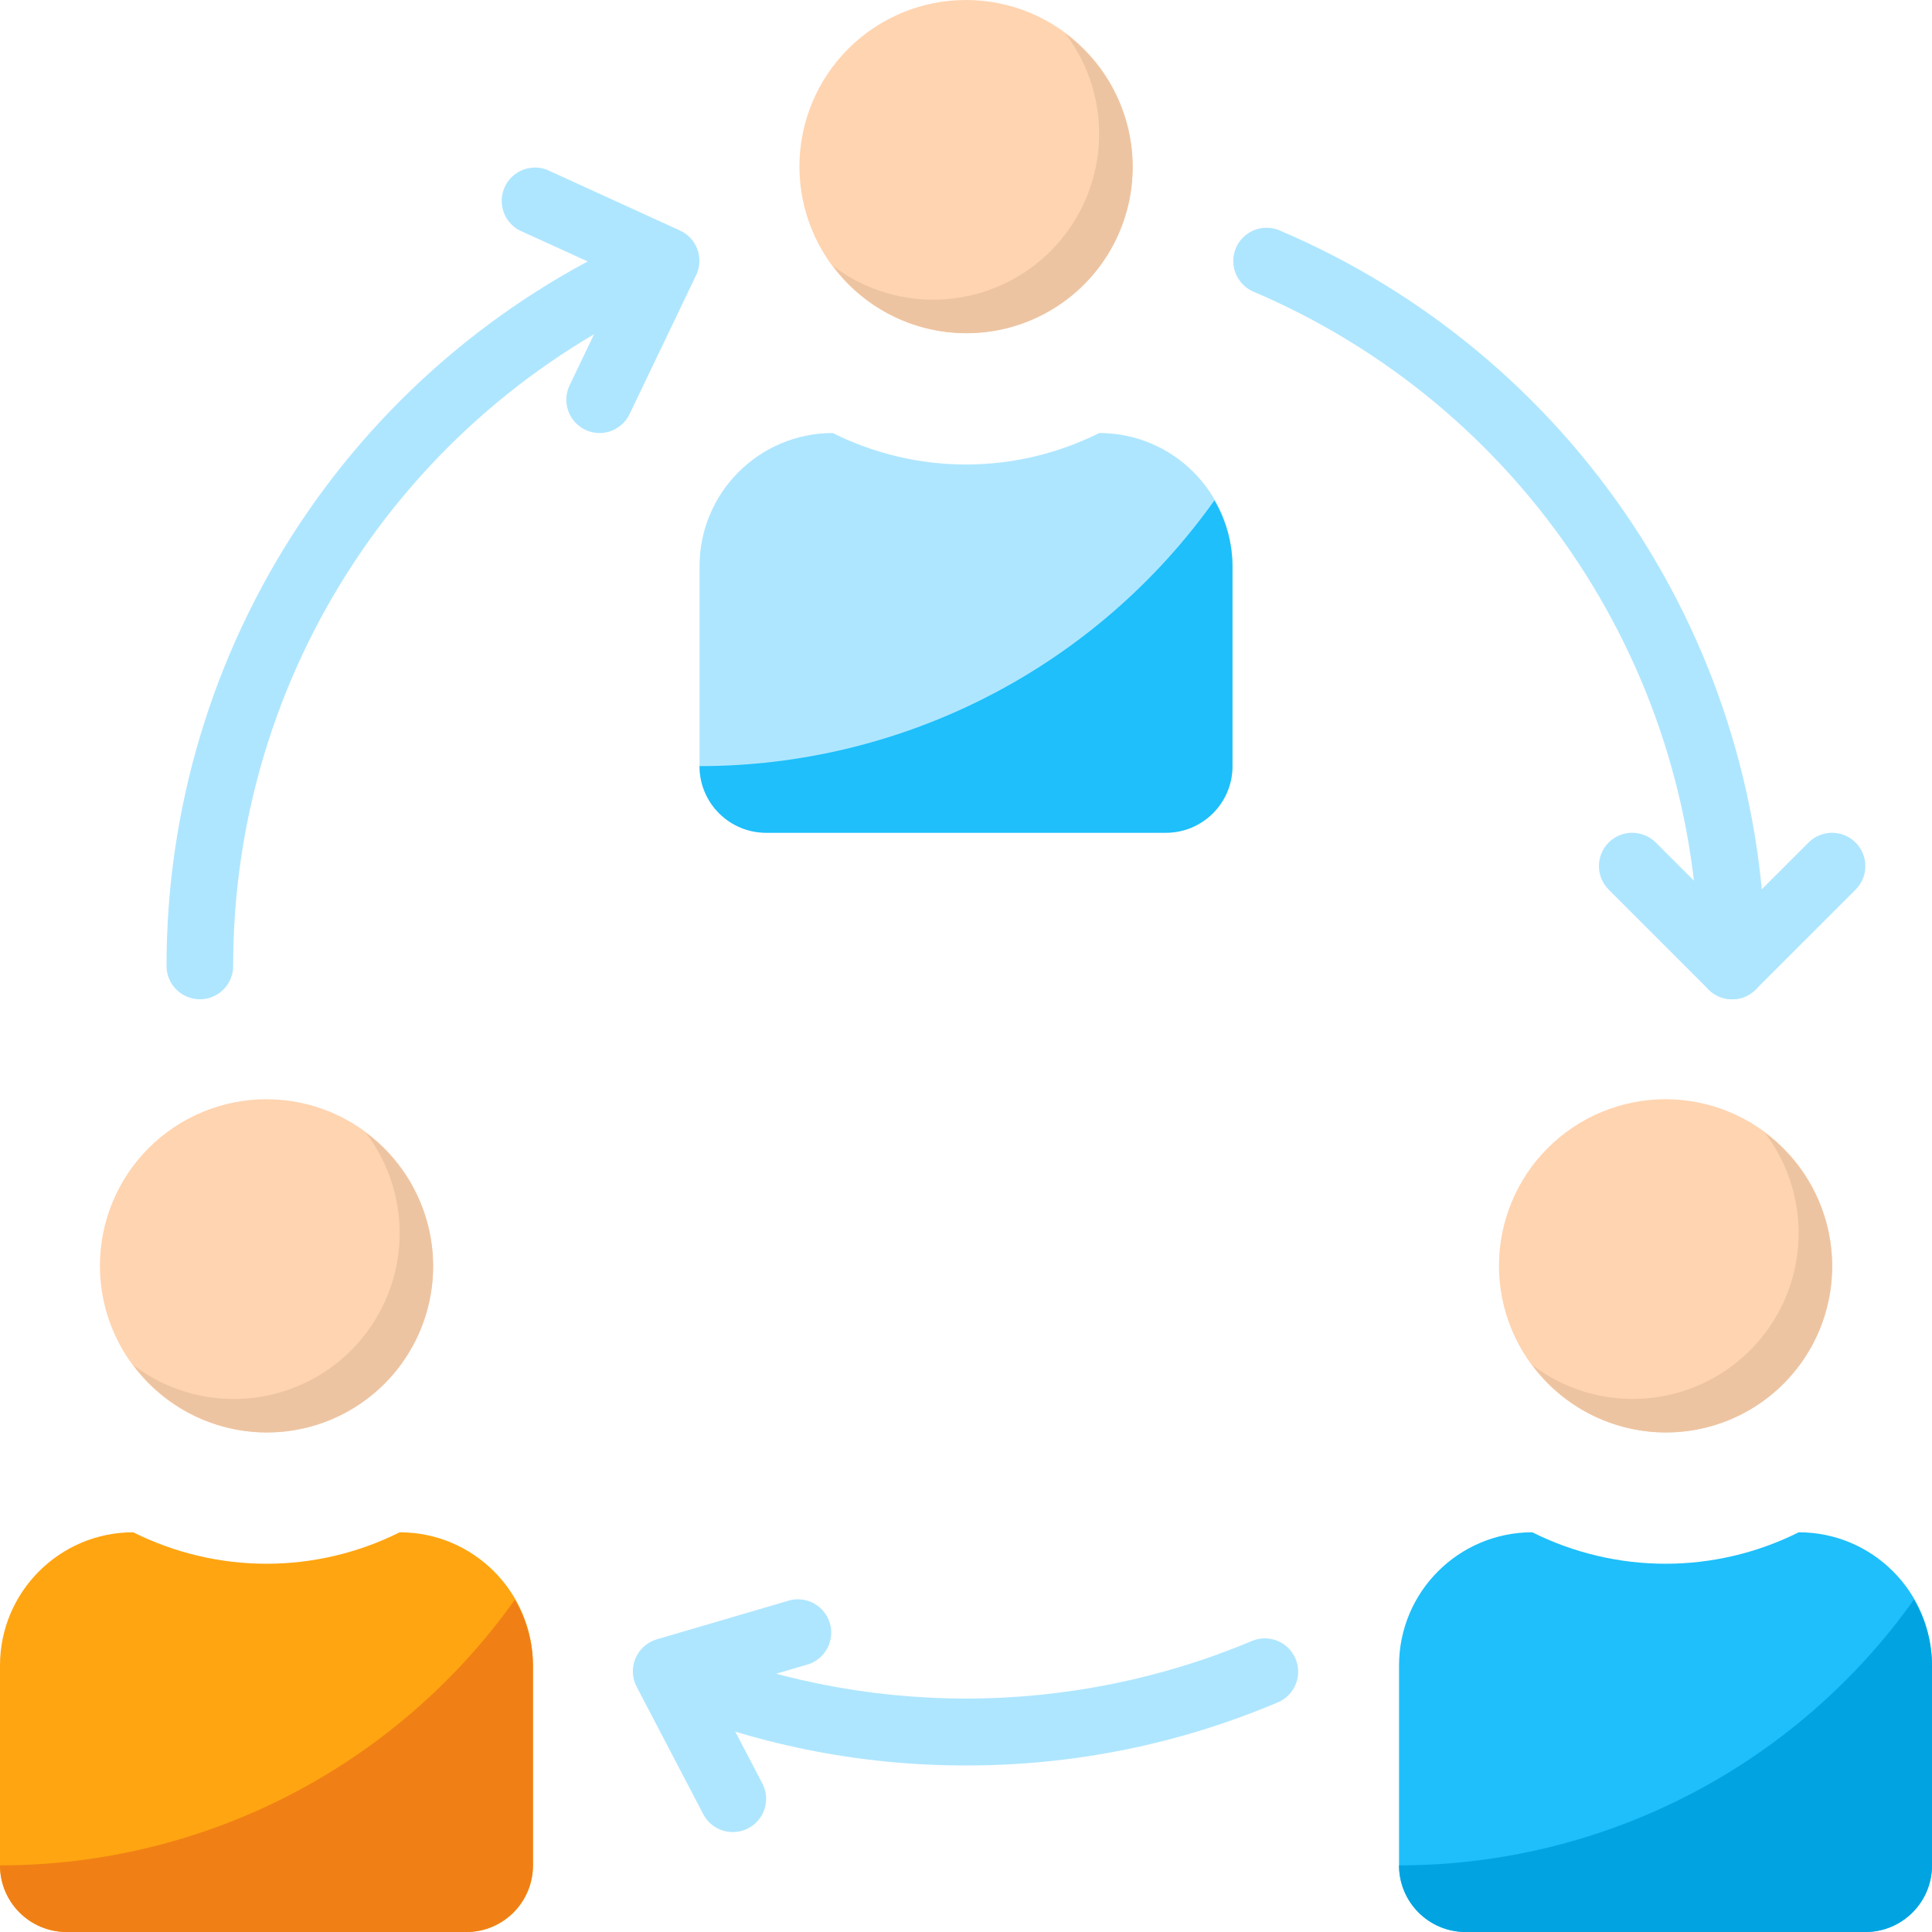
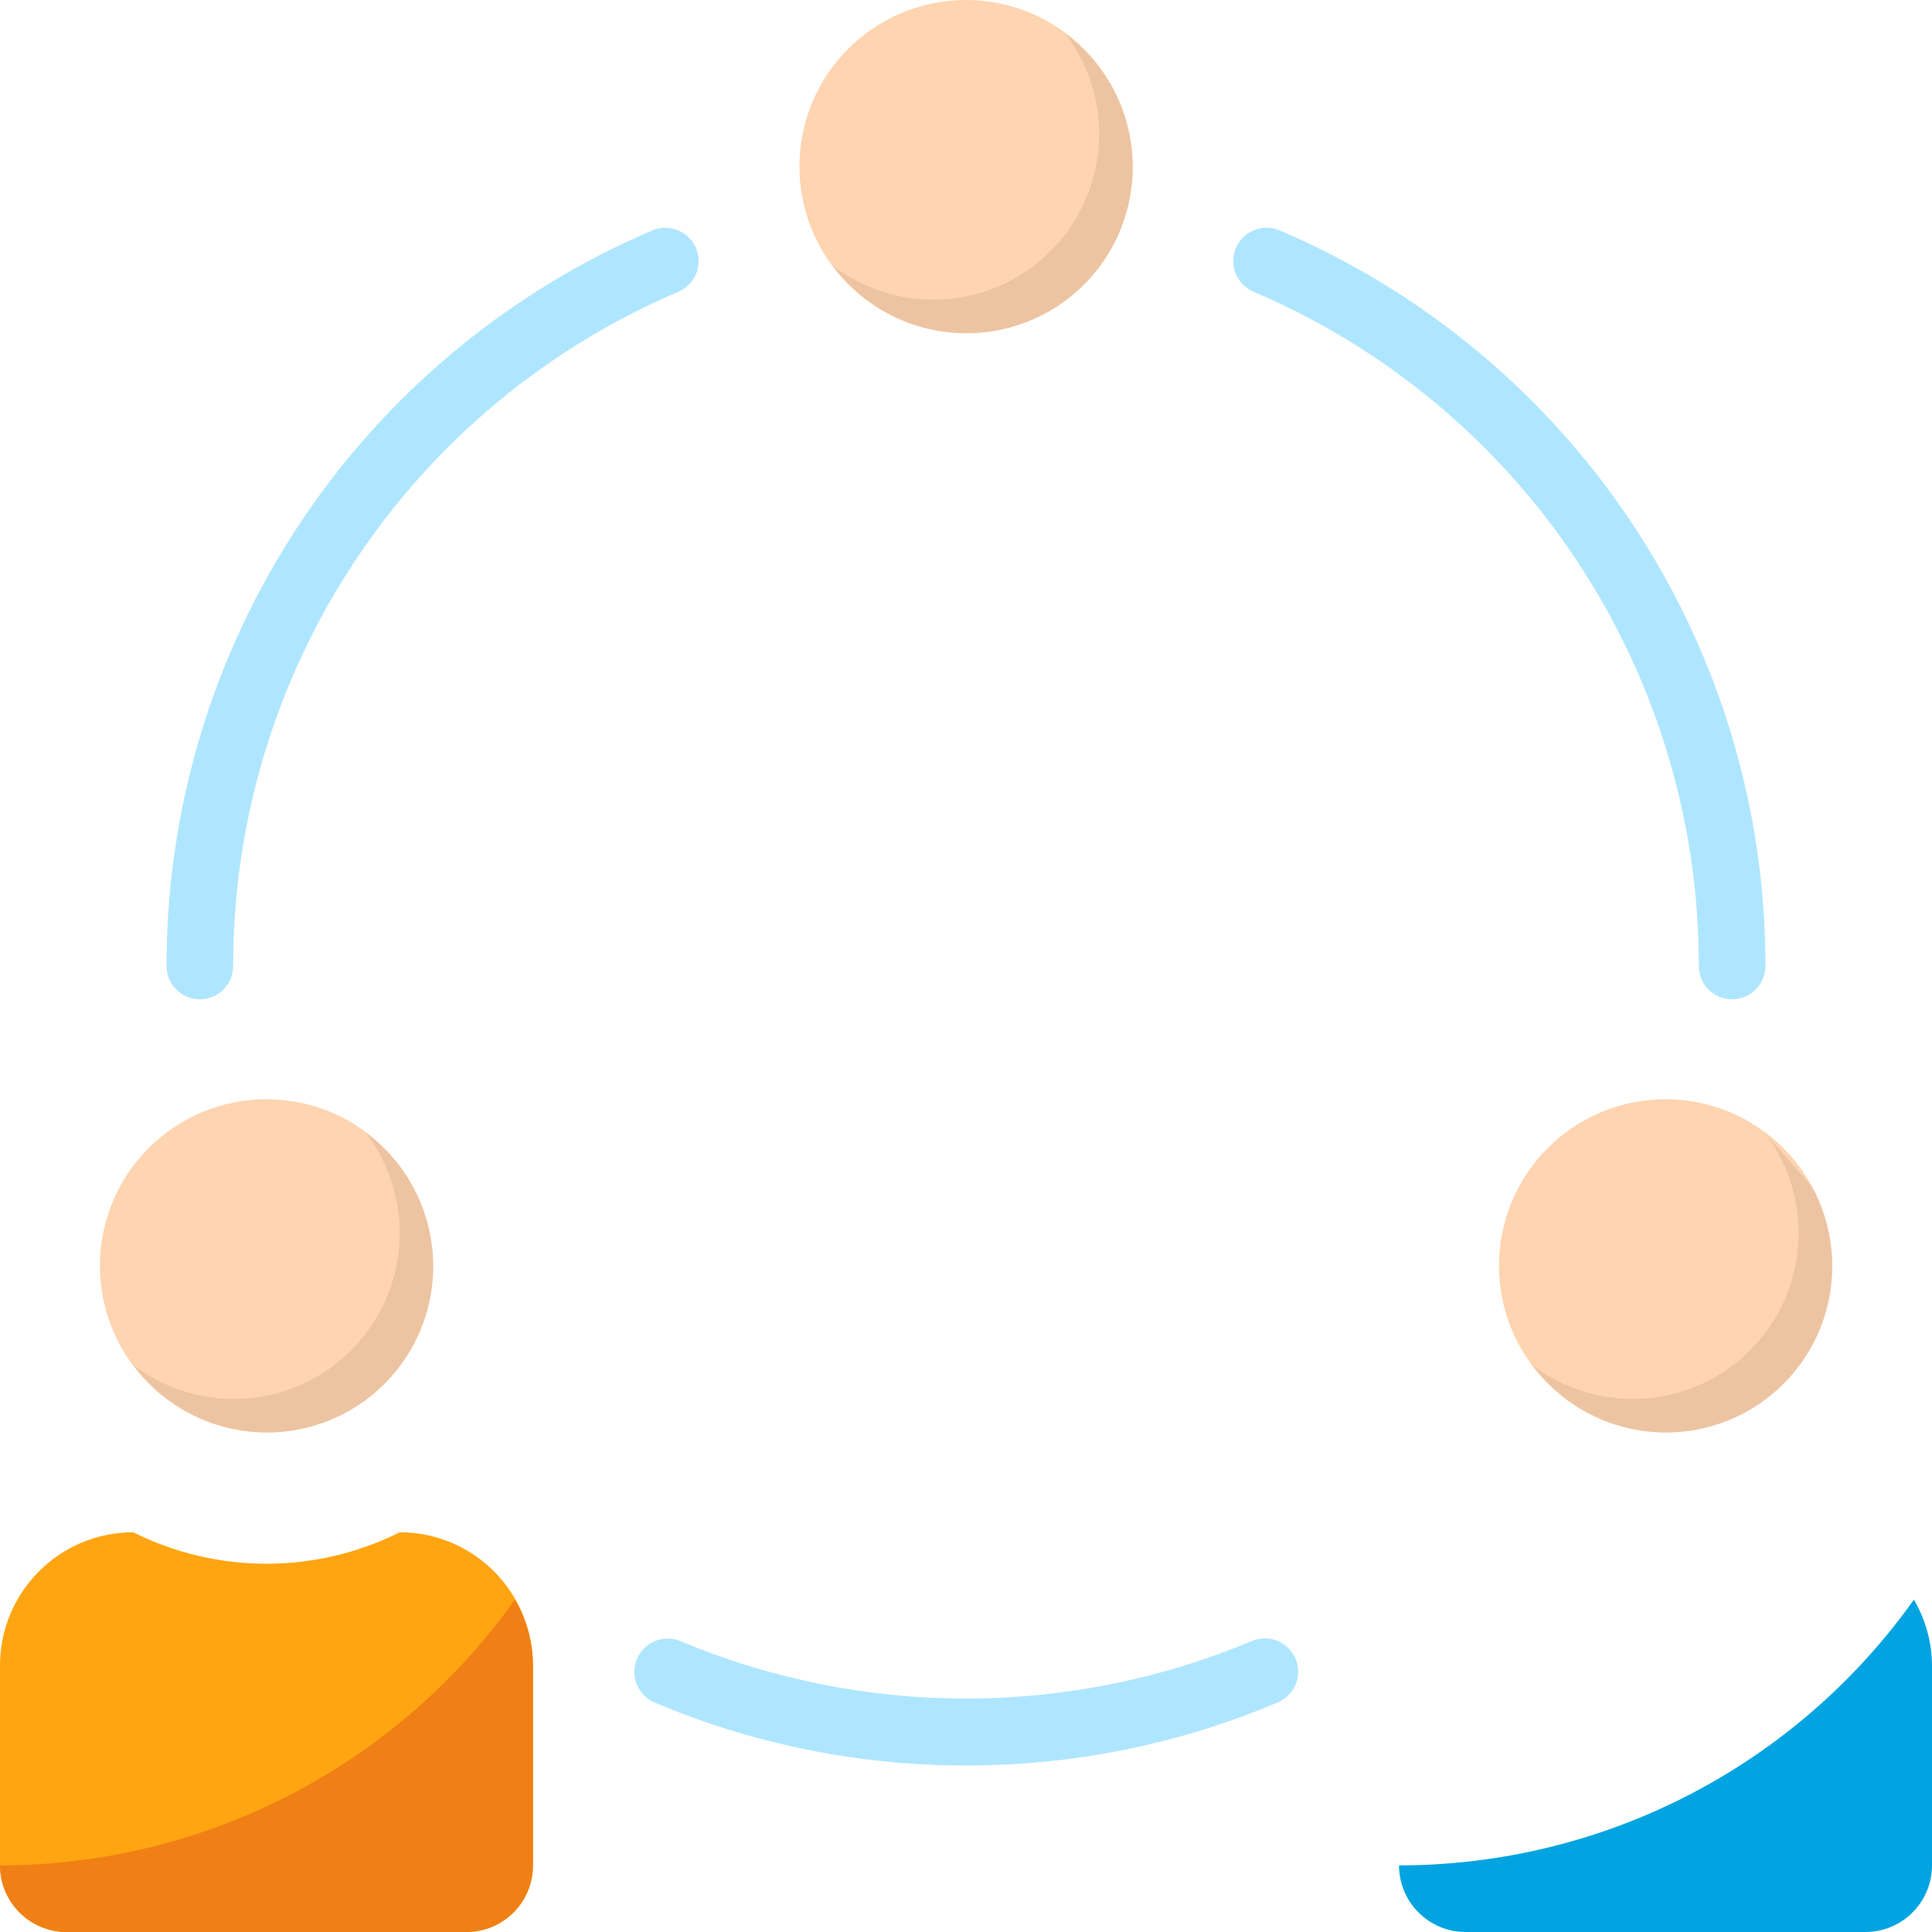
<svg xmlns="http://www.w3.org/2000/svg" width="84" height="84" viewBox="0 0 84 84" fill="none">
  <g clip-path="url(#clip0_140_2446)">
-     <path d="M30.414 33.31V24.62C30.414 21.421 33.008 18.827 36.207 18.827C38.006 19.726 39.989 20.195 42 20.195C44.011 20.195 45.994 19.726 47.793 18.827C50.993 18.827 53.586 21.421 53.586 24.62V33.31C53.586 34.91 52.29 36.207 50.69 36.207H33.31C32.93 36.207 32.553 36.132 32.202 35.986C31.85 35.841 31.531 35.627 31.262 35.358C30.993 35.089 30.78 34.77 30.634 34.419C30.489 34.067 30.414 33.69 30.414 33.31Z" fill="#AFE6FF" />
    <path d="M42 14.483C43.921 14.483 45.763 13.72 47.121 12.362C48.479 11.004 49.242 9.162 49.242 7.242C49.242 5.321 48.479 3.479 47.121 2.121C45.763 0.763 43.921 0 42 0C40.08 0 38.238 0.763 36.88 2.121C35.522 3.479 34.758 5.321 34.758 7.242C34.758 9.162 35.522 11.004 36.88 12.362C38.238 13.72 40.08 14.483 42 14.483Z" fill="#FFD4B0" />
    <path d="M8.69 43.448C7.89 43.448 7.241 42.799 7.241 42C7.235 35.178 9.238 28.506 13 22.815C16.763 17.125 22.118 12.668 28.398 10.003C28.749 9.866 29.139 9.871 29.486 10.017C29.833 10.163 30.11 10.439 30.258 10.785C30.405 11.132 30.412 11.522 30.277 11.873C30.142 12.225 29.875 12.51 29.533 12.668C23.776 15.111 18.867 19.197 15.418 24.413C11.969 29.629 10.132 35.746 10.138 42C10.138 42.8 9.488 43.448 8.69 43.448ZM75.31 43.448C74.51 43.448 73.862 42.799 73.862 42C73.868 35.746 72.031 29.629 68.582 24.413C65.132 19.196 60.223 15.111 54.466 12.668C54.122 12.511 53.854 12.226 53.717 11.873C53.581 11.521 53.588 11.13 53.736 10.782C53.884 10.435 54.162 10.159 54.51 10.013C54.859 9.868 55.251 9.864 55.602 10.003C61.881 12.669 67.237 17.125 70.999 22.815C74.761 28.506 76.764 35.178 76.758 42C76.758 42.8 76.11 43.448 75.31 43.448ZM42 76.759C37.326 76.767 32.7 75.827 28.398 73.997C28.063 73.835 27.803 73.55 27.672 73.201C27.541 72.852 27.55 72.466 27.696 72.124C27.842 71.781 28.114 71.508 28.456 71.36C28.798 71.213 29.184 71.203 29.533 71.332C33.479 72.994 37.718 73.85 42 73.85C46.282 73.85 50.521 72.994 54.467 71.332C54.818 71.195 55.208 71.2 55.555 71.346C55.902 71.492 56.179 71.768 56.327 72.114C56.474 72.461 56.481 72.851 56.346 73.202C56.211 73.554 55.944 73.839 55.602 73.997C51.301 75.828 46.674 76.767 42 76.759Z" fill="#AFE6FF" />
-     <path d="M31.862 79.655C31.597 79.656 31.337 79.583 31.11 79.446C30.883 79.309 30.699 79.112 30.576 78.877L27.679 73.335C27.58 73.145 27.524 72.936 27.516 72.722C27.508 72.507 27.547 72.294 27.631 72.097C27.715 71.9 27.841 71.724 28.002 71.582C28.162 71.44 28.352 71.335 28.557 71.275L34.35 69.575C34.712 69.487 35.094 69.543 35.417 69.729C35.739 69.916 35.978 70.219 36.083 70.577C36.187 70.934 36.15 71.319 35.979 71.65C35.808 71.981 35.516 72.233 35.164 72.355L31.064 73.558L33.144 77.536C33.26 77.757 33.316 78.003 33.309 78.252C33.301 78.501 33.23 78.744 33.101 78.957C32.972 79.17 32.79 79.346 32.573 79.469C32.356 79.591 32.111 79.655 31.862 79.655ZM75.31 43.448C74.927 43.448 74.557 43.296 74.286 43.024L69.942 38.679C69.808 38.544 69.701 38.385 69.628 38.209C69.555 38.033 69.518 37.845 69.518 37.655C69.518 37.465 69.555 37.276 69.628 37.101C69.701 36.925 69.808 36.766 69.942 36.631C70.077 36.496 70.236 36.39 70.412 36.317C70.588 36.244 70.776 36.207 70.966 36.207C71.156 36.207 71.345 36.244 71.52 36.317C71.696 36.39 71.856 36.496 71.99 36.631L75.31 39.952L78.631 36.632C78.766 36.498 78.925 36.391 79.101 36.318C79.277 36.245 79.465 36.208 79.655 36.208C79.845 36.208 80.034 36.245 80.209 36.318C80.385 36.391 80.545 36.498 80.679 36.632C80.814 36.767 80.92 36.926 80.993 37.102C81.066 37.278 81.103 37.466 81.103 37.656C81.103 37.846 81.066 38.035 80.993 38.21C80.92 38.386 80.814 38.545 80.679 38.68L76.334 43.024C76.064 43.296 75.694 43.448 75.31 43.448ZM26.069 18.828C25.824 18.828 25.583 18.765 25.369 18.647C25.155 18.528 24.974 18.357 24.844 18.149C24.714 17.942 24.638 17.705 24.625 17.46C24.611 17.216 24.66 16.972 24.766 16.751L27.023 12.038L22.573 10.01C22.25 9.835 22.005 9.544 21.888 9.195C21.771 8.847 21.791 8.467 21.944 8.132C22.096 7.798 22.37 7.534 22.71 7.394C23.051 7.254 23.431 7.248 23.775 7.378L29.568 10.024C29.741 10.104 29.896 10.216 30.026 10.356C30.155 10.495 30.255 10.659 30.321 10.837C30.387 11.016 30.417 11.205 30.41 11.396C30.402 11.585 30.358 11.772 30.278 11.945L30.268 11.963L27.372 18.006C27.254 18.252 27.069 18.459 26.839 18.604C26.608 18.75 26.342 18.827 26.069 18.828Z" fill="#AFE6FF" />
    <path d="M46.328 1.466C47.379 2.855 47.892 4.577 47.772 6.314C47.653 8.051 46.908 9.687 45.677 10.918C44.446 12.149 42.81 12.894 41.073 13.013C39.336 13.133 37.614 12.62 36.225 11.569C36.843 12.403 37.634 13.093 38.544 13.594C39.453 14.094 40.459 14.393 41.495 14.469C42.53 14.545 43.569 14.398 44.542 14.036C45.515 13.674 46.398 13.107 47.132 12.373C47.866 11.639 48.433 10.756 48.795 9.783C49.157 8.81 49.304 7.771 49.228 6.735C49.152 5.7 48.853 4.694 48.353 3.784C47.852 2.875 47.162 2.084 46.328 1.466Z" fill="#EDC4A2" />
    <path d="M72.414 62.276C74.335 62.276 76.177 61.513 77.535 60.155C78.893 58.797 79.656 56.955 79.656 55.035C79.656 53.114 78.893 51.272 77.535 49.914C76.177 48.556 74.335 47.793 72.414 47.793C70.493 47.793 68.652 48.556 67.294 49.914C65.936 51.272 65.173 53.114 65.173 55.035C65.173 56.955 65.936 58.797 67.294 60.155C68.652 61.513 70.493 62.276 72.414 62.276Z" fill="#FFD4B0" />
-     <path d="M76.741 49.259C77.792 50.648 78.305 52.37 78.185 54.107C78.066 55.844 77.321 57.48 76.09 58.711C74.859 59.942 73.223 60.687 71.486 60.806C69.749 60.926 68.026 60.413 66.638 59.362C67.256 60.196 68.047 60.886 68.956 61.387C69.866 61.887 70.872 62.186 71.907 62.262C72.942 62.338 73.982 62.191 74.955 61.829C75.928 61.467 76.811 60.9 77.545 60.166C78.279 59.432 78.846 58.549 79.208 57.576C79.57 56.603 79.717 55.563 79.641 54.528C79.565 53.493 79.266 52.487 78.766 51.577C78.265 50.668 77.575 49.877 76.741 49.259Z" fill="#EDC4A2" />
+     <path d="M76.741 49.259C77.792 50.648 78.305 52.37 78.185 54.107C78.066 55.844 77.321 57.48 76.09 58.711C74.859 59.942 73.223 60.687 71.486 60.806C69.749 60.926 68.026 60.413 66.638 59.362C67.256 60.196 68.047 60.886 68.956 61.387C69.866 61.887 70.872 62.186 71.907 62.262C72.942 62.338 73.982 62.191 74.955 61.829C75.928 61.467 76.811 60.9 77.545 60.166C78.279 59.432 78.846 58.549 79.208 57.576C79.57 56.603 79.717 55.563 79.641 54.528C79.565 53.493 79.266 52.487 78.766 51.577Z" fill="#EDC4A2" />
    <path d="M11.586 62.276C13.507 62.276 15.348 61.513 16.706 60.155C18.064 58.797 18.828 56.955 18.828 55.035C18.828 53.114 18.064 51.272 16.706 49.914C15.348 48.556 13.507 47.793 11.586 47.793C9.665 47.793 7.824 48.556 6.465 49.914C5.107 51.272 4.344 53.114 4.344 55.035C4.344 56.955 5.107 58.797 6.465 60.155C7.824 61.513 9.665 62.276 11.586 62.276Z" fill="#FFD4B0" />
    <path d="M15.914 49.259C16.966 50.648 17.479 52.37 17.36 54.108C17.24 55.846 16.496 57.481 15.264 58.713C14.032 59.945 12.396 60.689 10.659 60.808C8.921 60.928 7.199 60.414 5.81 59.362C6.428 60.196 7.219 60.886 8.129 61.387C9.038 61.887 10.044 62.186 11.079 62.262C12.115 62.338 13.154 62.191 14.127 61.829C15.1 61.467 15.983 60.9 16.717 60.166C17.451 59.432 18.018 58.549 18.38 57.576C18.742 56.603 18.889 55.563 18.813 54.528C18.737 53.493 18.438 52.487 17.938 51.577C17.437 50.668 16.747 49.877 15.913 49.259H15.914Z" fill="#EDC4A2" />
-     <path d="M30.414 33.31C30.414 34.91 31.71 36.207 33.31 36.207H50.69C52.29 36.207 53.586 34.91 53.586 33.31V24.62C53.581 23.613 53.309 22.625 52.8 21.756C50.261 25.328 46.904 28.241 43.01 30.251C39.116 32.261 34.797 33.31 30.414 33.31Z" fill="#1EBFFB" />
    <path d="M1.72668e-07 81.103V72.413C1.72668e-07 69.215 2.594 66.621 5.793 66.621C7.592 67.52 9.575 67.989 11.586 67.989C13.597 67.989 15.58 67.52 17.379 66.621C20.579 66.621 23.172 69.215 23.172 72.414V81.104C23.172 82.704 21.876 84 20.276 84H2.896C2.516 84 2.139 83.925 1.788 83.779C1.436 83.634 1.117 83.42 0.848 83.151C0.579 82.882 0.366 82.563 0.22 82.212C0.075 81.86 -0 81.483 1.72668e-07 81.103Z" fill="#FFA511" />
    <path d="M0 81.103C0 82.703 1.296 84 2.897 84H20.276C21.876 84 23.172 82.704 23.172 81.103V72.413C23.166 71.406 22.895 70.418 22.386 69.549C19.847 73.121 16.49 76.034 12.596 78.044C8.701 80.054 4.383 81.103 0 81.103H0Z" fill="#F08015" />
-     <path d="M60.828 81.103V72.413C60.828 69.215 63.421 66.621 66.621 66.621C68.42 67.52 70.403 67.989 72.414 67.989C74.425 67.989 76.408 67.52 78.207 66.621C81.407 66.621 84 69.215 84 72.414V81.104C84 82.704 82.704 84 81.103 84H63.724C63.343 84 62.967 83.925 62.615 83.779C62.264 83.634 61.945 83.42 61.676 83.151C61.407 82.882 61.194 82.563 61.048 82.212C60.903 81.86 60.828 81.483 60.828 81.103Z" fill="#1EBFFB" />
    <path d="M60.828 81.103C60.828 82.703 62.124 84 63.724 84H81.104C82.704 84 84 82.704 84 81.103V72.413C83.994 71.406 83.723 70.418 83.214 69.549C80.675 73.121 77.318 76.034 73.424 78.044C69.529 80.054 65.21 81.103 60.828 81.103Z" fill="#01A4E1" />
  </g>
  <defs>
    <clipPath id="clip0_140_2446">
      <rect width="84" height="84" fill="white" />
    </clipPath>
  </defs>
</svg>